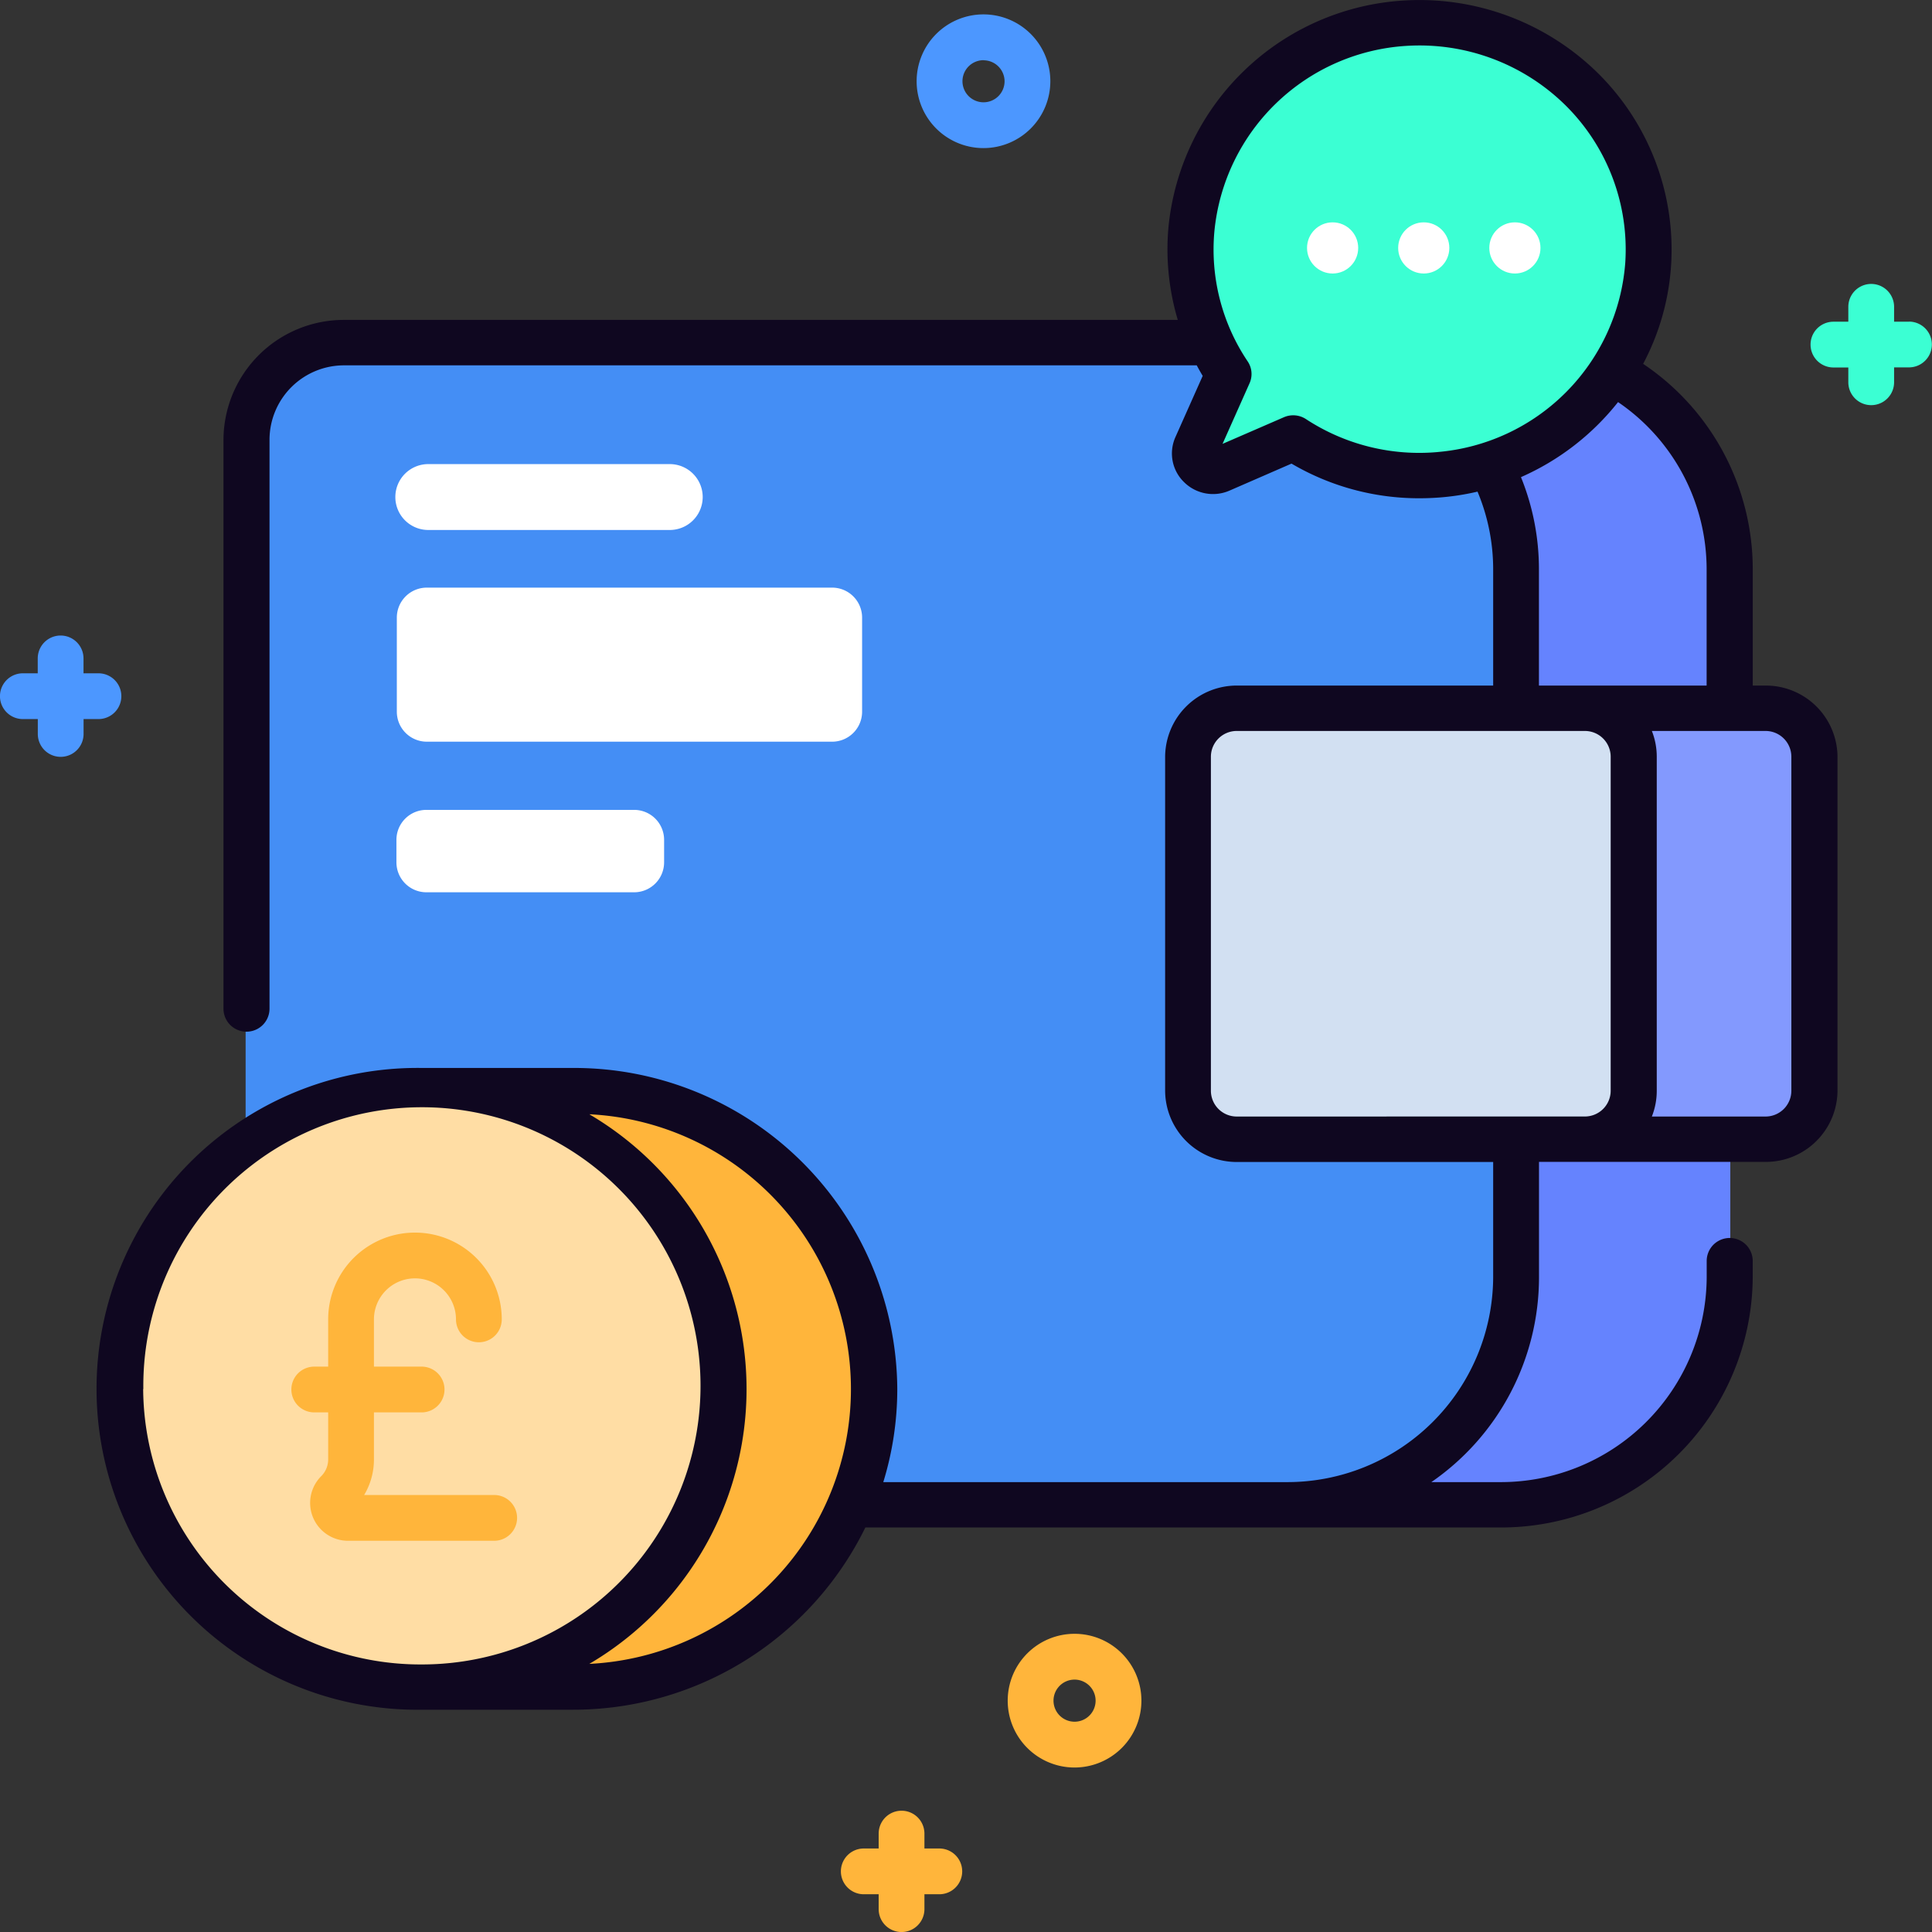
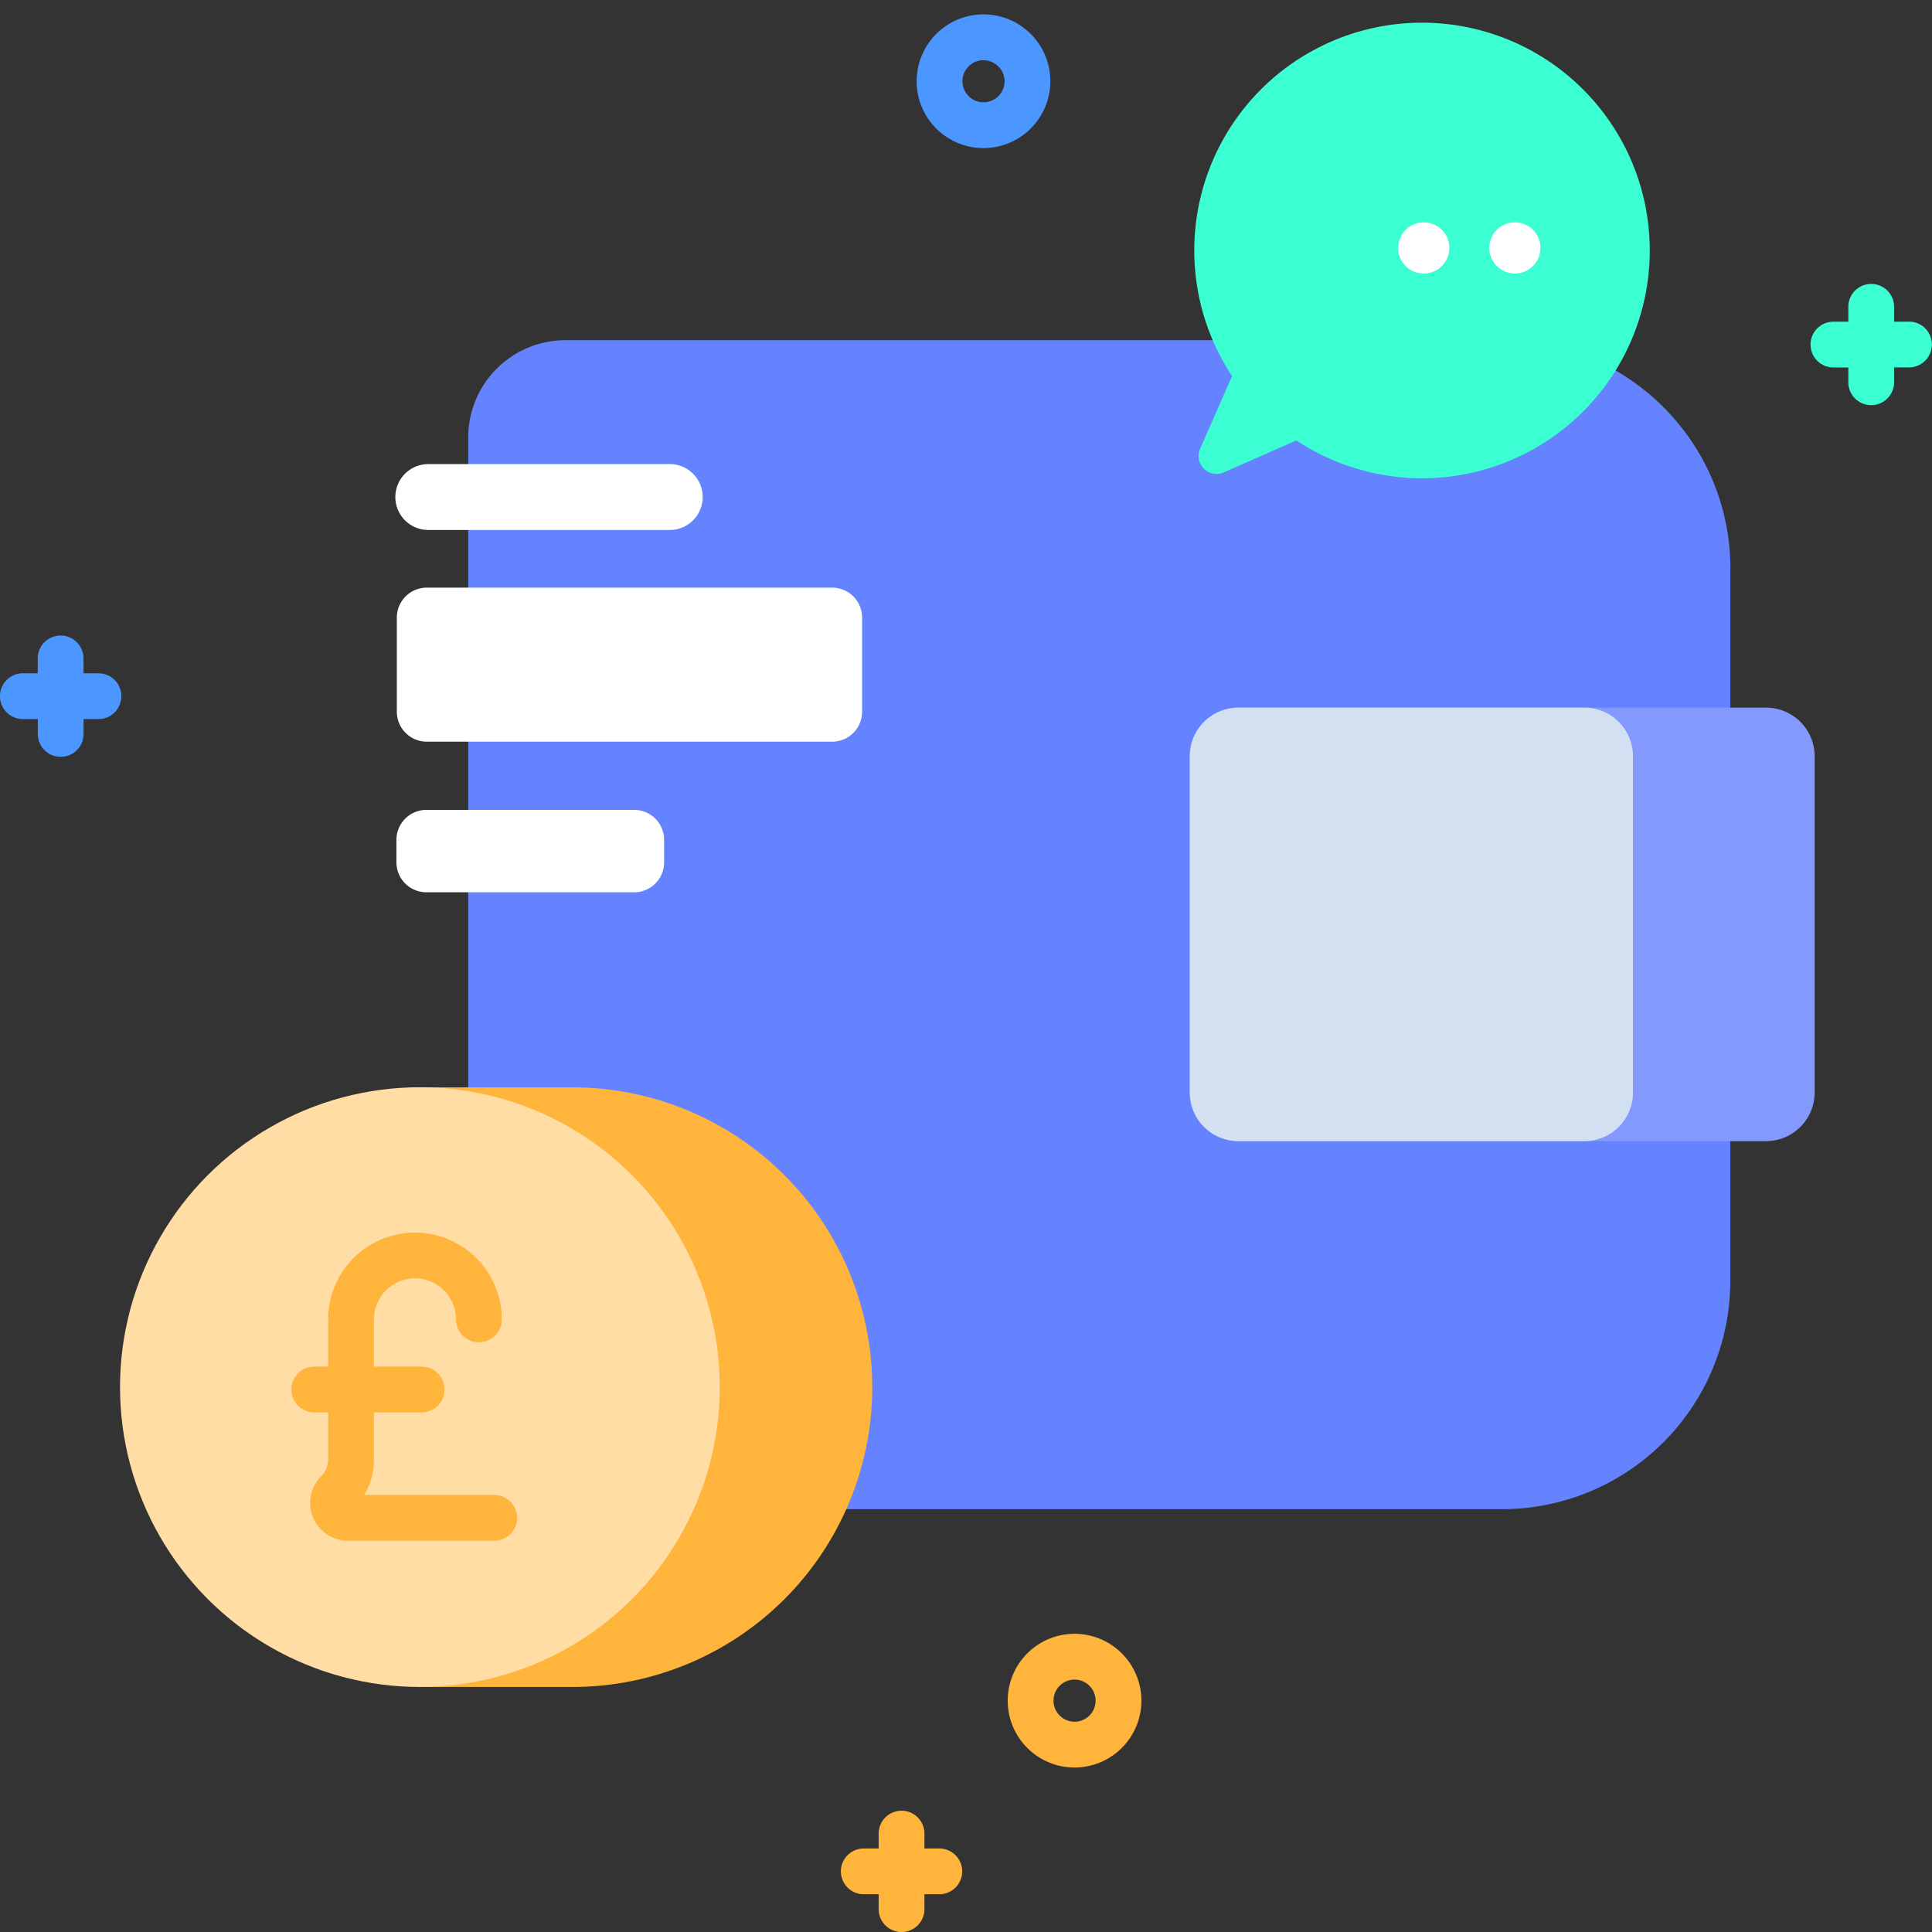
<svg xmlns="http://www.w3.org/2000/svg" width="58" height="58">
  <rect width="100%" height="100%" fill="#333333" stroke="none" />
  <defs>
    <style>.cls-5{fill:#ffb53b}.cls-7{fill:#3bffd3}.cls-8{fill:#fff}.cls-10{fill:#4c97ff}</style>
  </defs>
  <g id="wallet" transform="translate(-60.865 -25.419)">
    <path id="Path_8909" fill="#6583fe" d="M198.839 107.559v21.374a6.858 6.858 0 01-6.858 6.86h-28.108a2.922 2.922 0 01-2.923-2.923v-29.249a2.922 2.922 0 012.923-2.923h28.109A6.821 6.821 0 01196 102a6.636 6.636 0 01.664.546q.188.177.363.367a6.835 6.835 0 011.815 4.649z" data-name="Path 8909" transform="translate(-86.029 -65.067)" />
-     <path id="Path_8912" fill="#448ef5" d="M114.53 132.875a2.922 2.922 0 002.922 2.922h28.108a6.86 6.86 0 006.86-6.86v-21.374a6.86 6.86 0 00-6.86-6.86h-28.108a2.922 2.922 0 00-2.922 2.922z" data-name="Path 8912" transform="translate(-46.291 -65.072)" />
    <path id="Path_8915" fill="#8399fe" d="M336.265 194.054h-15.777a1.461 1.461 0 01-1.461-1.461V182.5a1.461 1.461 0 011.461-1.461h15.777a1.461 1.461 0 011.461 1.461v10.094a1.461 1.461 0 01-1.461 1.46z" data-name="Path 8915" transform="translate(-222.384 -134.377)" />
    <path id="Path_8917" fill="#d2e0f2" d="M330.872 194.054h-10.385a1.461 1.461 0 01-1.461-1.461V182.5a1.461 1.461 0 011.461-1.461h10.385a1.461 1.461 0 011.461 1.461v10.094a1.461 1.461 0 01-1.461 1.46z" data-name="Path 8917" transform="translate(-222.445 -134.377)" />
    <path id="Path_8919" d="M157.093 283.122a9 9 0 100-18H152.6v18z" class="cls-5" data-name="Path 8919" transform="translate(-79.043 -207.059)" />
    <circle id="Ellipse_234" cx="9.002" cy="9.002" r="9.002" fill="#ffdda4" data-name="Ellipse 234" transform="translate(64.468 58.059)" />
    <path id="Path_8920" d="M333.236 37.7a6.837 6.837 0 10-12.524 3.321l-.96 2.18a.539.539 0 00.711.711l2.18-.96a6.835 6.835 0 0010.593-5.252z" class="cls-7" data-name="Path 8920" transform="translate(-222.859 -4.311)" />
    <g id="Group_3981" data-name="Group 3981" transform="translate(100.103 32.094)">
-       <circle id="Ellipse_235" cx=".768" cy=".768" r=".768" class="cls-8" data-name="Ellipse 235" />
      <circle id="Ellipse_236" cx=".768" cy=".768" r=".768" class="cls-8" data-name="Ellipse 236" transform="translate(2.736)" />
      <circle id="Ellipse_237" cx=".768" cy=".768" r=".768" class="cls-8" data-name="Ellipse 237" transform="translate(5.472)" />
    </g>
    <path id="Path_8921" d="M160.034 159.125h-12.167a.9.9 0 01-.9-.9V155.4a.9.9 0 01.9-.9h12.168a.9.9 0 01.9.9v2.831a.9.9 0 01-.901.894z" class="cls-8" data-name="Path 8921" transform="translate(-74.189 -111.44)" />
    <path id="Path_8922" d="M154.1 205.8h-6.236a.9.9 0 01-.9-.9v-.674a.9.9 0 01.9-.9h6.236a.9.9 0 01.9.9v.674a.9.9 0 01-.9.9z" class="cls-8" data-name="Path 8922" transform="translate(-74.198 -153.594)" />
    <path id="Path_8923" d="M155.2 129.332h-7.249a.989.989 0 110-1.977h7.249a.989.989 0 010 1.977z" class="cls-8" data-name="Path 8923" transform="translate(-74.197 -88.003)" />
    <path id="Path_8925" d="M130.238 304.225h-3.907a2.076 2.076 0 00.294-1.07v-1.41h1.431a.687.687 0 100-1.374h-1.431v-1.418a1.231 1.231 0 012.463 0 .687.687 0 101.374 0 2.605 2.605 0 10-5.211 0v1.418h-.418a.687.687 0 100 1.374h.418v1.41a.71.71 0 01-.209.505 1.136 1.136 0 00.8 1.939h4.393a.687.687 0 000-1.374z" class="cls-5" data-name="Path 8925" transform="translate(-54.534 -233.925)" />
-     <path id="Path_8926" fill="#0f0720" d="M132.176 46h-.384v-3.475a7.428 7.428 0 00-3.291-6.183 7.312 7.312 0 00.839-2.951 7.448 7.448 0 00-2.2-5.78 7.637 7.637 0 00-5.848-2.175 7.555 7.555 0 00-7.042 6.814 7.418 7.418 0 00.281 2.773H89.512a3.613 3.613 0 00-3.63 3.588V55.7a.691.691 0 001.382 0V38.609a2.237 2.237 0 012.248-2.222H115.1c.057.106.116.212.179.316l-.818 1.836a1.2 1.2 0 00.257 1.353 1.236 1.236 0 001.369.254l1.858-.809a7.546 7.546 0 003.842 1.04q.331 0 .666-.028a7.492 7.492 0 001.076-.171 6.019 6.019 0 01.47 2.345V46h-7.687a2.151 2.151 0 00-2.161 2.135v10.033a2.151 2.151 0 002.161 2.135h7.687v3.472a6.181 6.181 0 01-6.209 6.138h-12.1a9.5 9.5 0 00.42-2.8 9.7 9.7 0 00-9.746-9.633h-4.52a9.634 9.634 0 100 19.266h4.52a9.767 9.767 0 008.788-5.471H124.2a7.556 7.556 0 007.591-7.5v-.5a.691.691 0 00-1.382 0v.5a6.181 6.181 0 01-6.209 6.138h-2.057a7.474 7.474 0 003.232-6.138V60.3h6.8a2.151 2.151 0 002.161-2.135V48.132a2.151 2.151 0 00-2.16-2.132zm-48.7 21.12a8.364 8.364 0 118.363 8.267 8.325 8.325 0 01-8.368-8.27zm13.389 8.25a9.57 9.57 0 000-16.5 8.26 8.26 0 010 16.5zm25.466-36.38a6.2 6.2 0 01-3.953-.99.7.7 0 00-.66-.056l-1.843.8.811-1.821a.676.676 0 00-.056-.653 6.019 6.019 0 01-1-3.907 6.172 6.172 0 015.753-5.566 6.244 6.244 0 014.782 1.778 6.091 6.091 0 011.8 4.727 6.168 6.168 0 01-5.631 5.687zm2.5.754a7.634 7.634 0 002.917-2.254 6.075 6.075 0 012.659 5.035V46h-5.034v-3.475a7.355 7.355 0 00-.539-2.781zm-8.528 19.194a.775.775 0 01-.778-.769V48.132a.775.775 0 01.778-.769h10.446a.775.775 0 01.778.769v10.036a.775.775 0 01-.778.769zm16.648-.769a.775.775 0 01-.778.769h-3.41a2.1 2.1 0 00.147-.769V48.132a2.1 2.1 0 00-.147-.769h3.41a.775.775 0 01.778.769z" data-name="Path 8926" transform="translate(-18.308)" />
    <path id="Path_8927" d="M457.2 88.582h-.447v-.447a.687.687 0 10-1.374 0v.447h-.447a.687.687 0 100 1.374h.447v.444a.687.687 0 101.374 0v-.447h.447a.687.687 0 100-1.374z" class="cls-7" data-name="Path 8927" transform="translate(-339.026 -53.505)" />
    <path id="Path_8928" d="M246.516 424.313h-.447v-.447a.687.687 0 00-1.374 0v.447h-.447a.687.687 0 100 1.374h.447v.447a.687.687 0 101.374 0v-.447h.447a.687.687 0 100-1.374z" class="cls-5" data-name="Path 8928" transform="translate(-157.452 -343.401)" />
    <path id="Path_8929" d="M63.819 166.158h-.447v-.447a.687.687 0 10-1.374 0v.447h-.447a.687.687 0 100 1.374H62v.447a.687.687 0 001.374 0v-.447h.447a.687.687 0 100-1.374z" class="cls-10" data-name="Path 8929" transform="translate(0 -120.526)" />
    <path id="Path_8930" d="M281.8 388.55a2.007 2.007 0 112.007-2.007 2.009 2.009 0 01-2.007 2.007zm0-2.639a.632.632 0 10.632.633.633.633 0 00-.632-.633z" class="cls-5" data-name="Path 8930" transform="translate(-188.676 -310.069)" />
    <path id="Path_8931" d="M262.007 32.6a2.007 2.007 0 112.007-2.007 2.009 2.009 0 01-2.007 2.007zm0-2.639a.632.632 0 10.633.632.633.633 0 00-.633-.629z" class="cls-10" data-name="Path 8931" transform="translate(-171.617 -2.735)" />
  </g>
</svg>